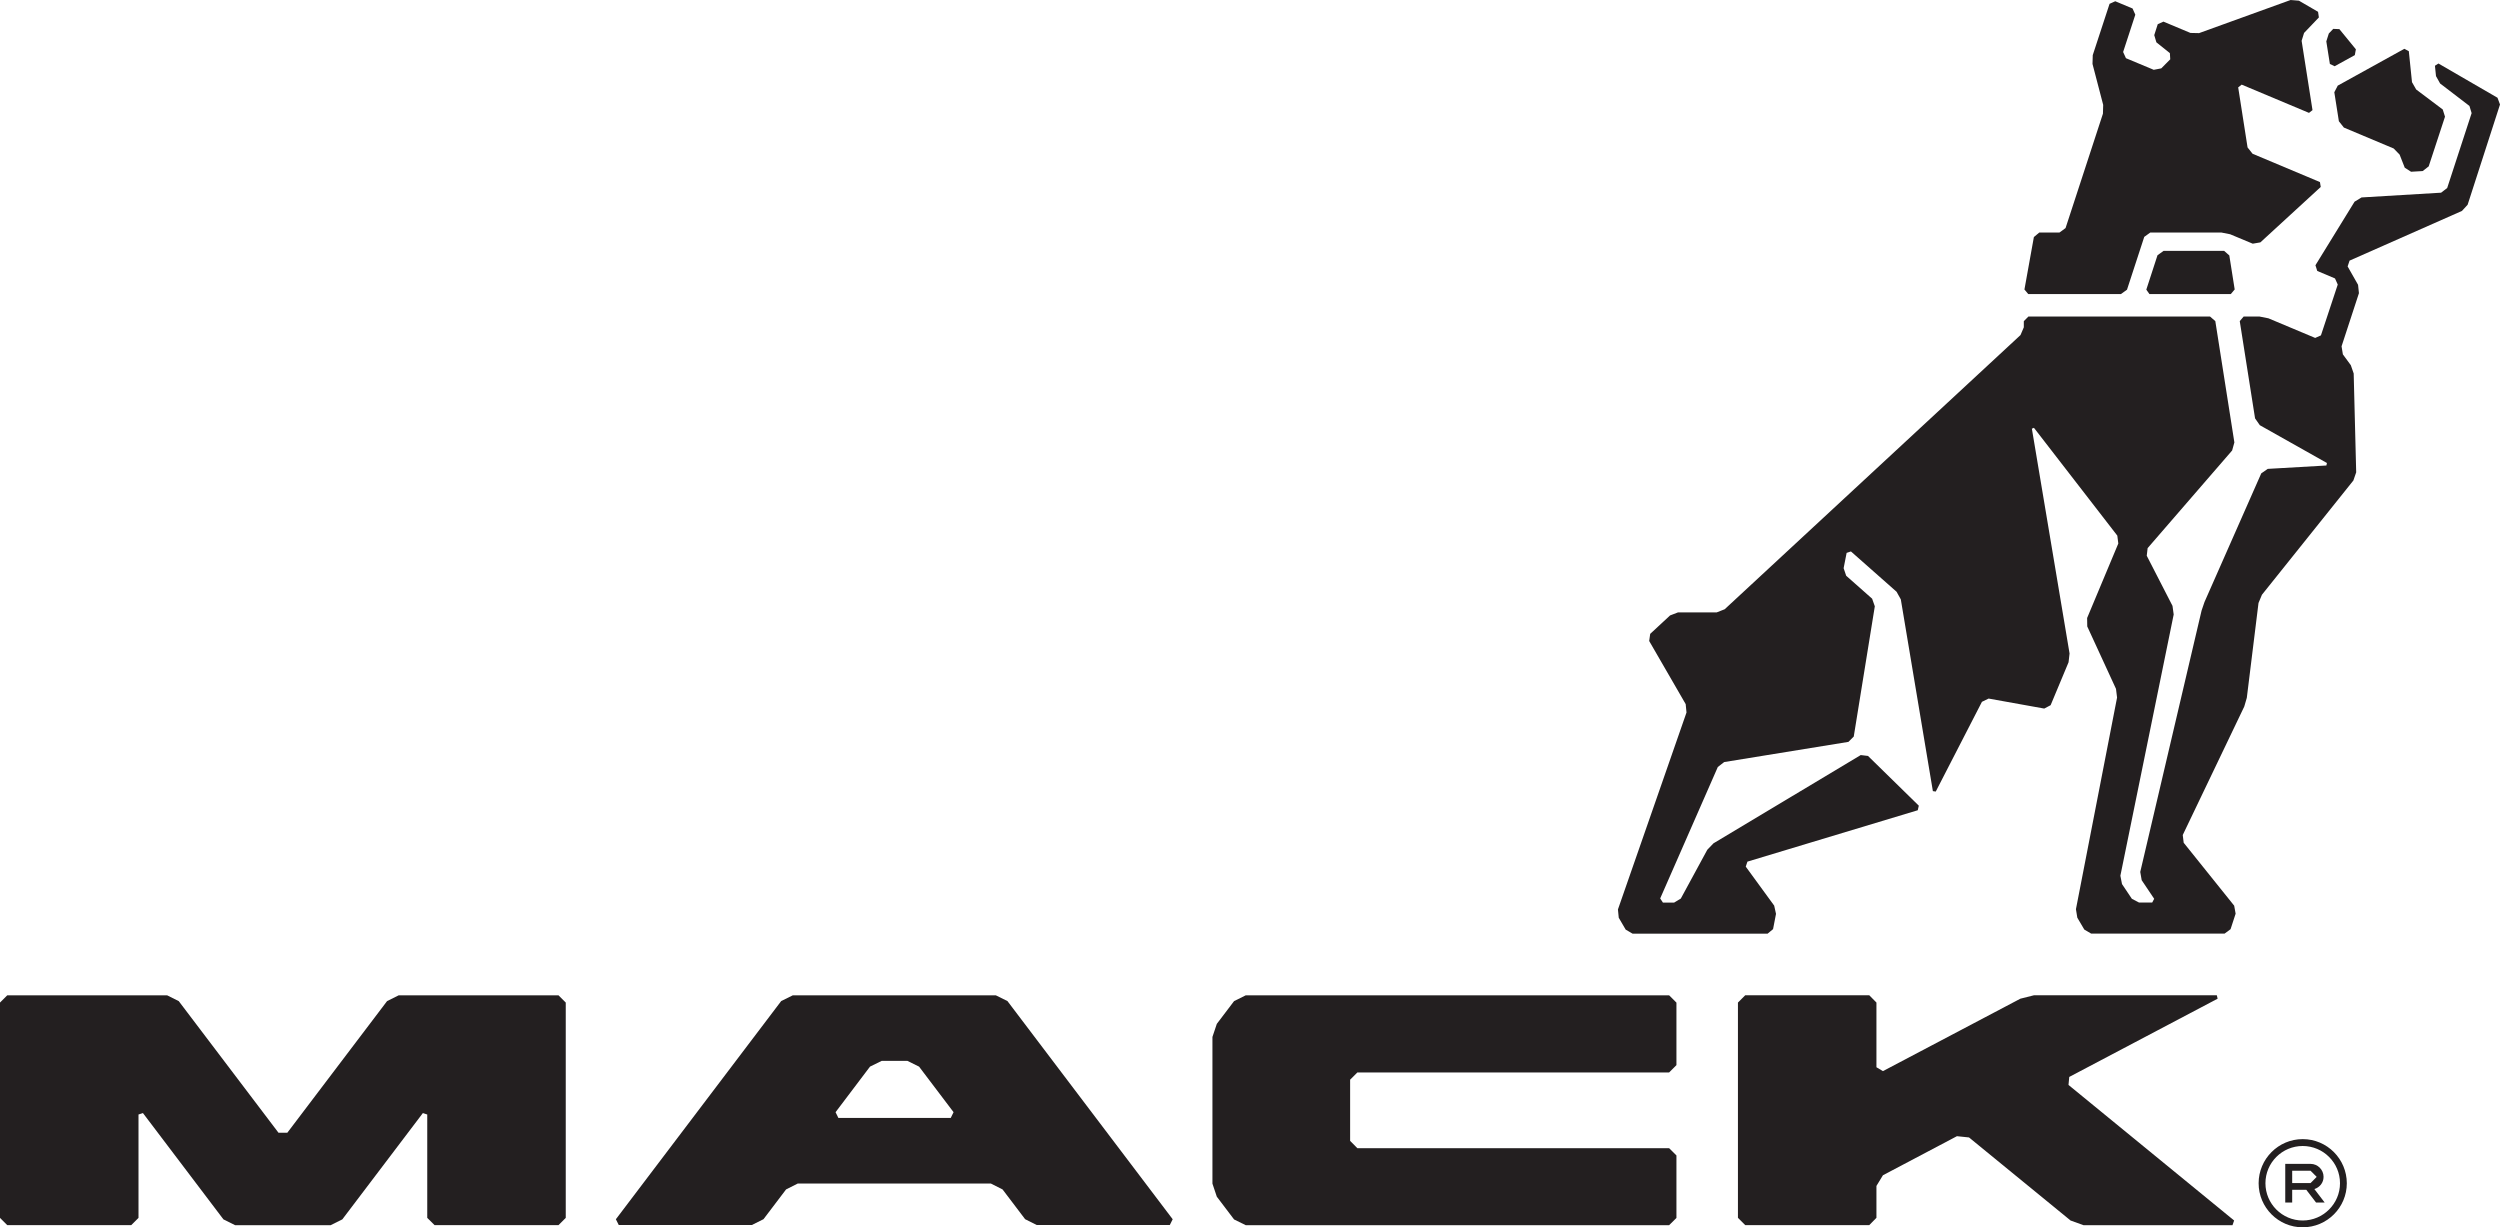
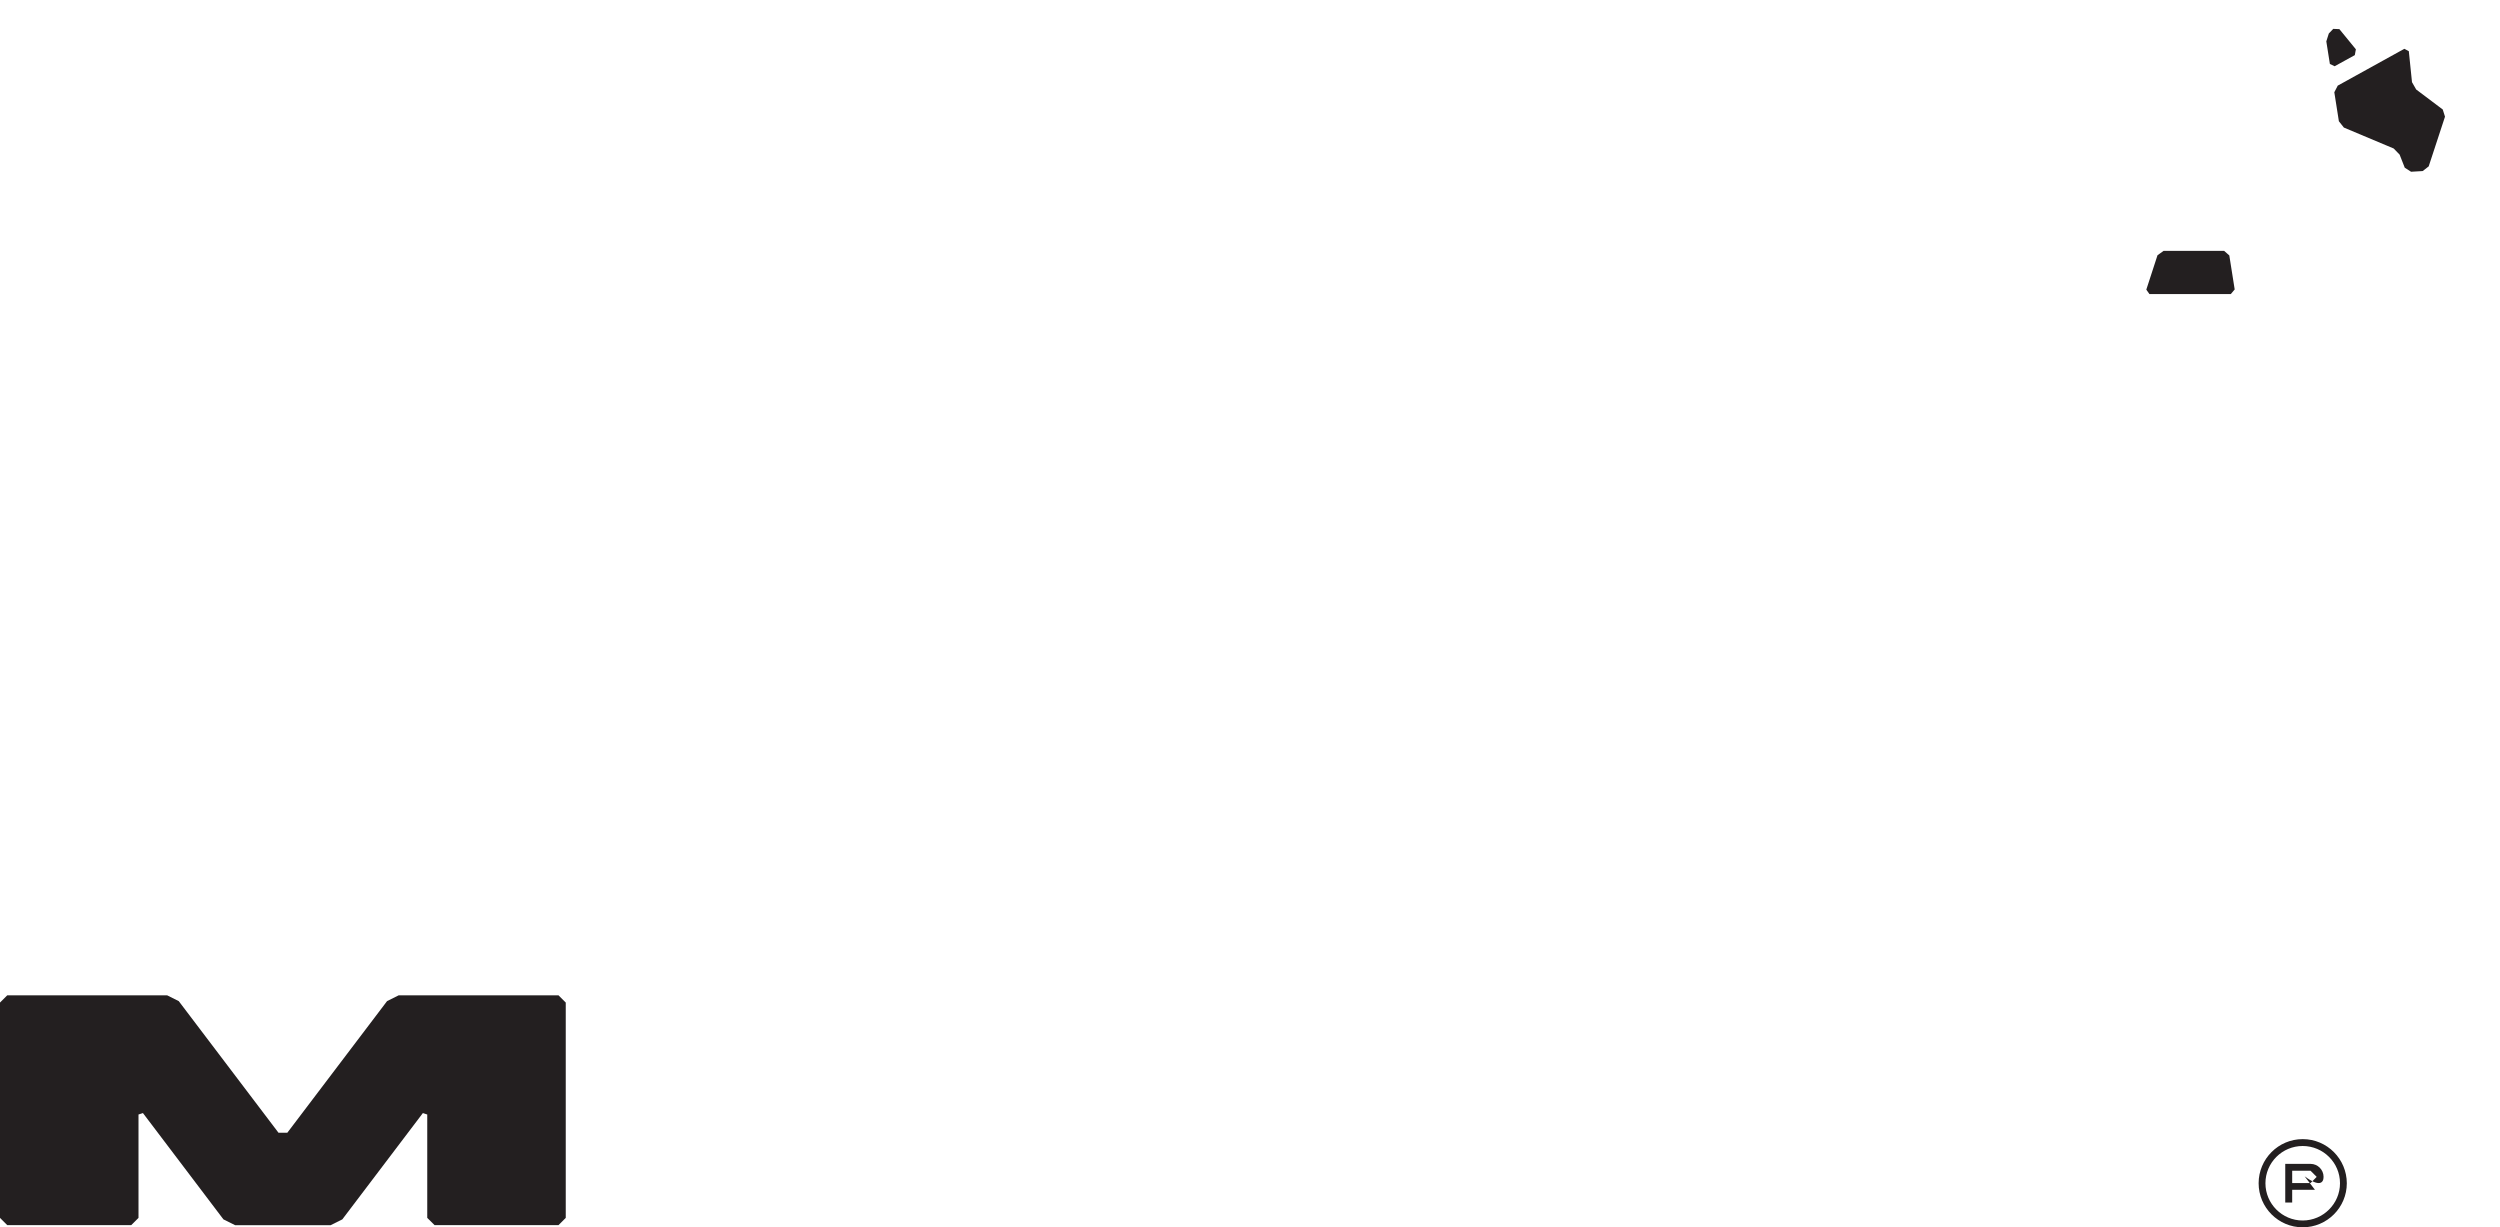
<svg xmlns="http://www.w3.org/2000/svg" version="1.1" id="Layer_1" x="0px" y="0px" viewBox="0 0 400 196.37" style="enable-background:new 0 0 400 196.37;" xml:space="preserve">
  <style type="text/css"> .st0{fill:#231F20;} </style>
  <g>
    <path class="st0" d="M89.36,159.25H63.79l-1.86,0.93l-15.96,21.06h-1.41L28.6,160.18l-1.86-0.93H1.16L0,160.41v34.45l1.16,1.16H21 l1.16-1.16v-16.54l0.71-0.23l12.88,17.01l1.87,0.93h15.29l1.86-0.93l12.89-17.01l0.7,0.23v16.54l1.17,1.16h19.83l1.16-1.16v-34.45 L89.36,159.25z" />
-     <path class="st0" d="M152.12,178.87h-17.98l-0.45-0.92l5.51-7.29l1.87-0.92h4.12l1.86,0.92l5.52,7.29L152.12,178.87z M161.19,160.17l-1.86-0.92h-32.48l-1.86,0.92l-26.45,34.91l0.46,0.92h21.3l1.86-0.93l3.61-4.76l1.86-0.94h30.92l1.86,0.94 l3.61,4.76l1.85,0.93h21.3l0.46-0.92" />
-     <path class="st0" d="M267.06,159.25h-67.74l-1.87,0.93l-2.76,3.64l-0.7,2.09v23.47l0.7,2.09l2.76,3.64l1.87,0.92h67.74l1.17-1.16 v-10l-1.17-1.16h-49.88l-1.16-1.17v-9.79l1.16-1.16h49.88l1.17-1.17v-10L267.06,159.25z" />
-     <path class="st0" d="M330.96,173.59l0.12-1.28l23.74-12.52l-0.13-0.55h-29.24l-2.19,0.55l-21.99,11.59l-1.04-0.62v-10.35 l-1.15-1.17h-19.84l-1.17,1.17v34.44l1.17,1.17h19.84l1.15-1.17v-5.1l1.04-1.71l11.84-6.25l1.93,0.2l16.25,13.29l2.07,0.75h23.84 l0.26-0.75" />
-     <path class="st0" d="M366.75,189.29v-1.97h2.94l0.98,0.98l-0.98,0.99H366.75z M371.77,188.3c0-1.15-0.94-2.08-2.08-2.08h-4.05v6.19 h1.11v-2.04h2.26l1.56,2.04h1.38l-1.65-2.16C371.14,189.99,371.77,189.24,371.77,188.3" />
+     <path class="st0" d="M366.75,189.29v-1.97h2.94l0.98,0.98l-0.98,0.99H366.75z M371.77,188.3c0-1.15-0.94-2.08-2.08-2.08h-4.05v6.19 h1.11v-2.04h2.26h1.38l-1.65-2.16C371.14,189.99,371.77,189.24,371.77,188.3" />
    <path class="st0" d="M368.43,195.28c-3.29,0-5.96-2.68-5.96-5.96c0-3.29,2.67-5.96,5.96-5.96c3.29,0,5.97,2.67,5.97,5.96 C374.4,192.6,371.71,195.28,368.43,195.28 M368.43,182.26c-3.89,0-7.05,3.17-7.05,7.06c0,3.88,3.16,7.05,7.05,7.05 c3.9,0,7.06-3.17,7.06-7.05C375.48,185.43,372.33,182.26,368.43,182.26" />
-     <path class="st0" d="M324.52,47.05h14.83l0.97-0.7l2.76-8.45l0.97-0.7h11.35l1.42,0.28l3.62,1.51l1.22-0.21l9.66-8.87l-0.13-0.78 l-10.78-4.53l-0.8-1.01l-1.5-9.61l0.56-0.44l10.77,4.52l0.56-0.44l-1.74-11.09l0.39-1.26l2.37-2.48l-0.13-0.9l-3.06-1.78L366.5,0 l-14.65,5.3l-1.38-0.03l-4.32-1.81l-0.91,0.41l-0.56,1.75l0.34,1.15l2.16,1.73l0.06,0.99l-1.44,1.45l-1.2,0.23l-4.45-1.86 l-0.45-0.99l1.95-5.97l-0.44-0.99l-2.77-1.16l-0.91,0.41l-2.69,8.21l-0.04,1.41l1.71,6.55l-0.04,1.41l-5.98,18.3l-0.97,0.71h-3.23 l-0.87,0.73l-1.51,8.39L324.52,47.05z" />
    <path class="st0" d="M355.86,40.14h-9.69l-0.97,0.7l-1.79,5.5l0.5,0.71h13.02l0.62-0.74l-0.86-5.44L355.86,40.14z" />
    <path class="st0" d="M372.78,10.23l0.76,0.37l3.23-1.78l0.17-0.93l-2.64-3.23l-0.98-0.04l-0.71,0.74l-0.4,1.26" />
    <path class="st0" d="M373.49,14.76l0.73,4.64l0.8,1.01l7.97,3.35l0.95,0.98l0.82,2.09l1.01,0.65l1.86-0.11l0.96-0.75l2.61-7.95 l-0.36-1.15l-4.25-3.2l-0.67-1.17l-0.51-4.96l-0.72-0.38l-10.65,5.89L373.49,14.76z" />
-     <path class="st0" d="M399.6,15.64l-9.45-5.48l-0.56,0.36l0.17,1.66l0.66,1.18l4.69,3.59l0.35,1.15l-3.91,11.98l-0.97,0.75 l-12.73,0.76l-1.12,0.68l-6.26,10.17l0.29,0.91l2.84,1.2l0.44,0.98l-2.69,8.13l-0.92,0.41l-7.48-3.14l-1.41-0.28h-2.56l-0.62,0.73 l2.45,15.56l0.76,1.09l10.74,6.05l-0.09,0.4l-9.38,0.54l-1.04,0.72l-9.08,20.58l-0.47,1.38l-9.81,41.81l0.23,1.32l2,2.98l-0.32,0.6 h-2.1l-1.15-0.6l-1.58-2.36l-0.26-1.33l8.53-41.8l-0.19-1.38l-4.12-8.02l0.14-1.22l13.52-15.62l0.36-1.29l-3.05-19.41l-0.85-0.74 h-29.05l-0.74,0.75v0.98l-0.53,1.24l-47.33,43.87l-1.27,0.5h-6.19l-1.28,0.49l-3.18,2.95l-0.16,1.14l5.84,10.1l0.13,1.34 l-10.97,31.51l0.13,1.33l1.11,1.9l1.11,0.65h21.59l0.88-0.73l0.47-2.44l-0.29-1.32l-4.55-6.24l0.27-0.8l27.25-8.22l0.17-0.73 l-8.13-7.96l-1.16-0.14l-23.56,14.12l-0.99,1.03l-4.24,7.81l-1.08,0.65h-1.78l-0.44-0.67l9.22-21.03l1.02-0.79l19.88-3.23 l0.85-0.85l3.37-20.84l-0.43-1.22l-4.15-3.67l-0.41-1.21l0.48-2.45l0.69-0.23l7.3,6.45l0.68,1.22l5.13,30.68l0.46,0.07l7.39-14.36 l1.07-0.52l8.9,1.6l1.02-0.54l2.87-6.87l0.16-1.4l-6.03-35.97l0.33-0.14l13.34,17.25l0.16,1.26l-4.99,11.92l0.02,1.35l4.6,9.99 l0.17,1.39l-6.58,33.86l0.22,1.36l1.12,1.9l1.1,0.65h21.34l0.96-0.71l0.81-2.48l-0.23-1.28l-8.08-10.07l-0.15-1.24l9.84-20.55 l0.41-1.4l1.87-15.17l0.55-1.32l14.63-18.28l0.45-1.31l-0.4-15.81l-0.46-1.33l-1.27-1.73l-0.21-1.29l2.78-8.5l-0.14-1.34 l-1.67-2.94l0.31-0.93l17.98-7.95l0.91-0.99L400,16.72L399.6,15.64z" />
  </g>
</svg>